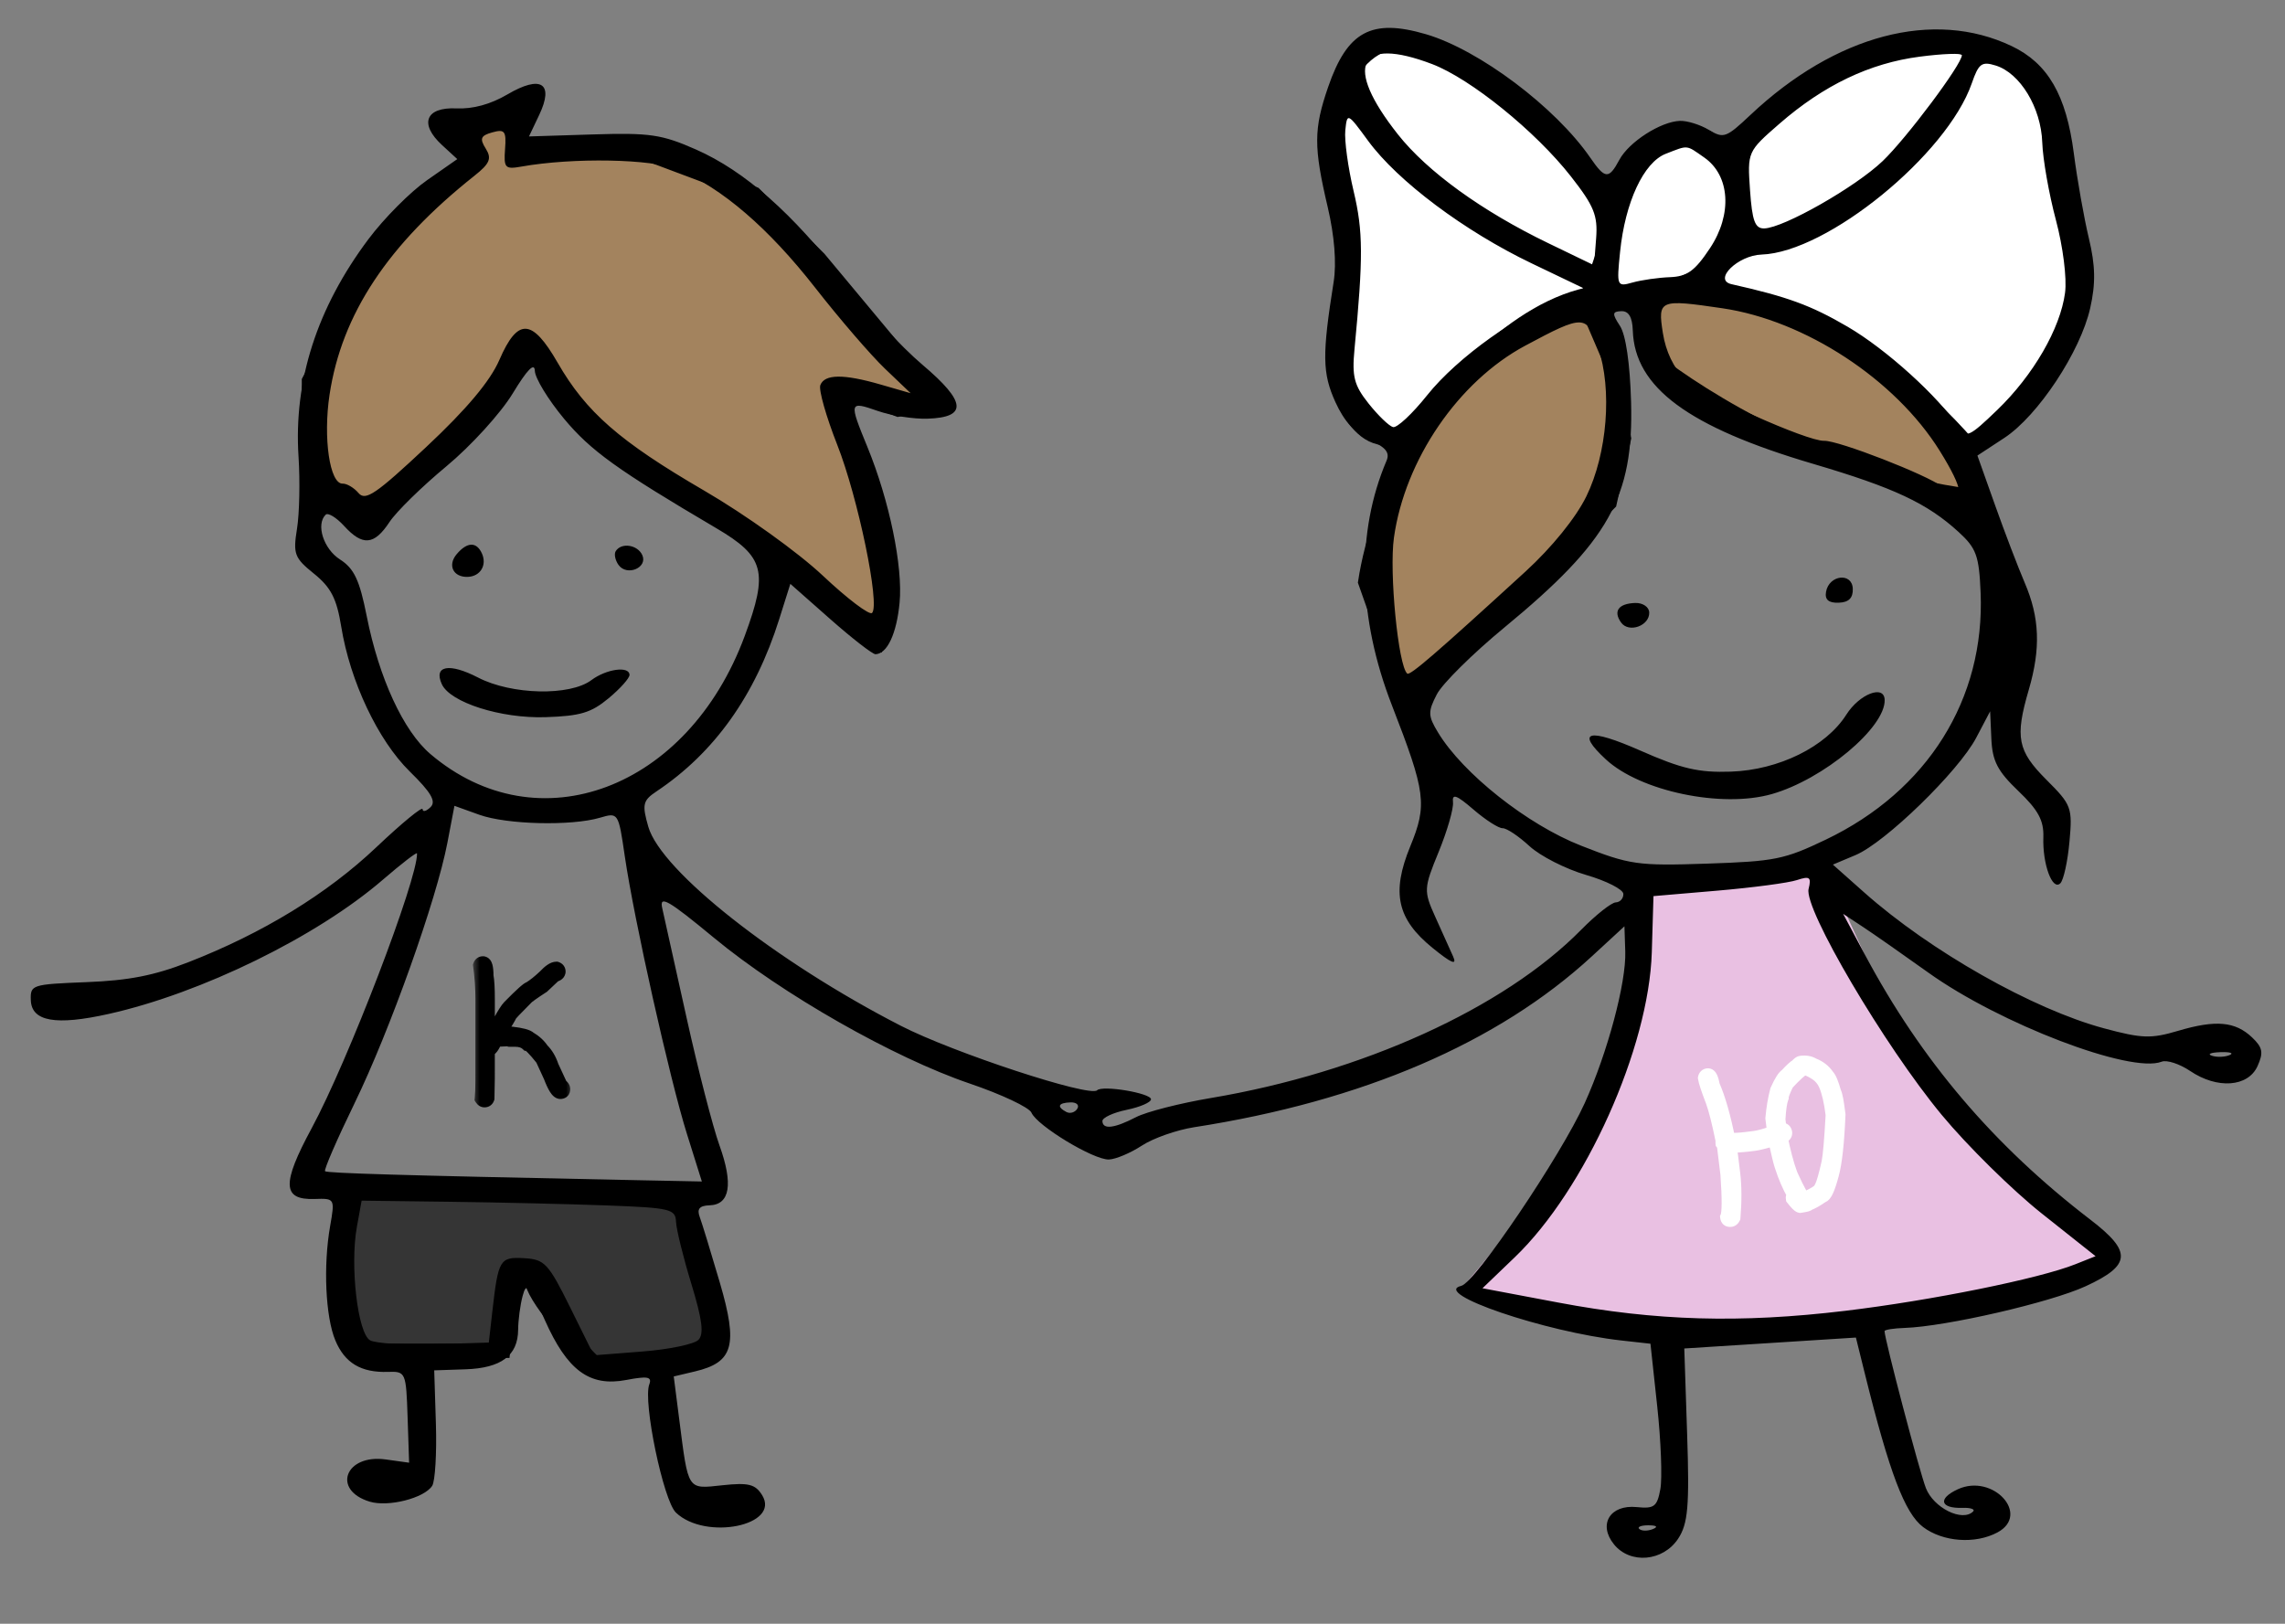
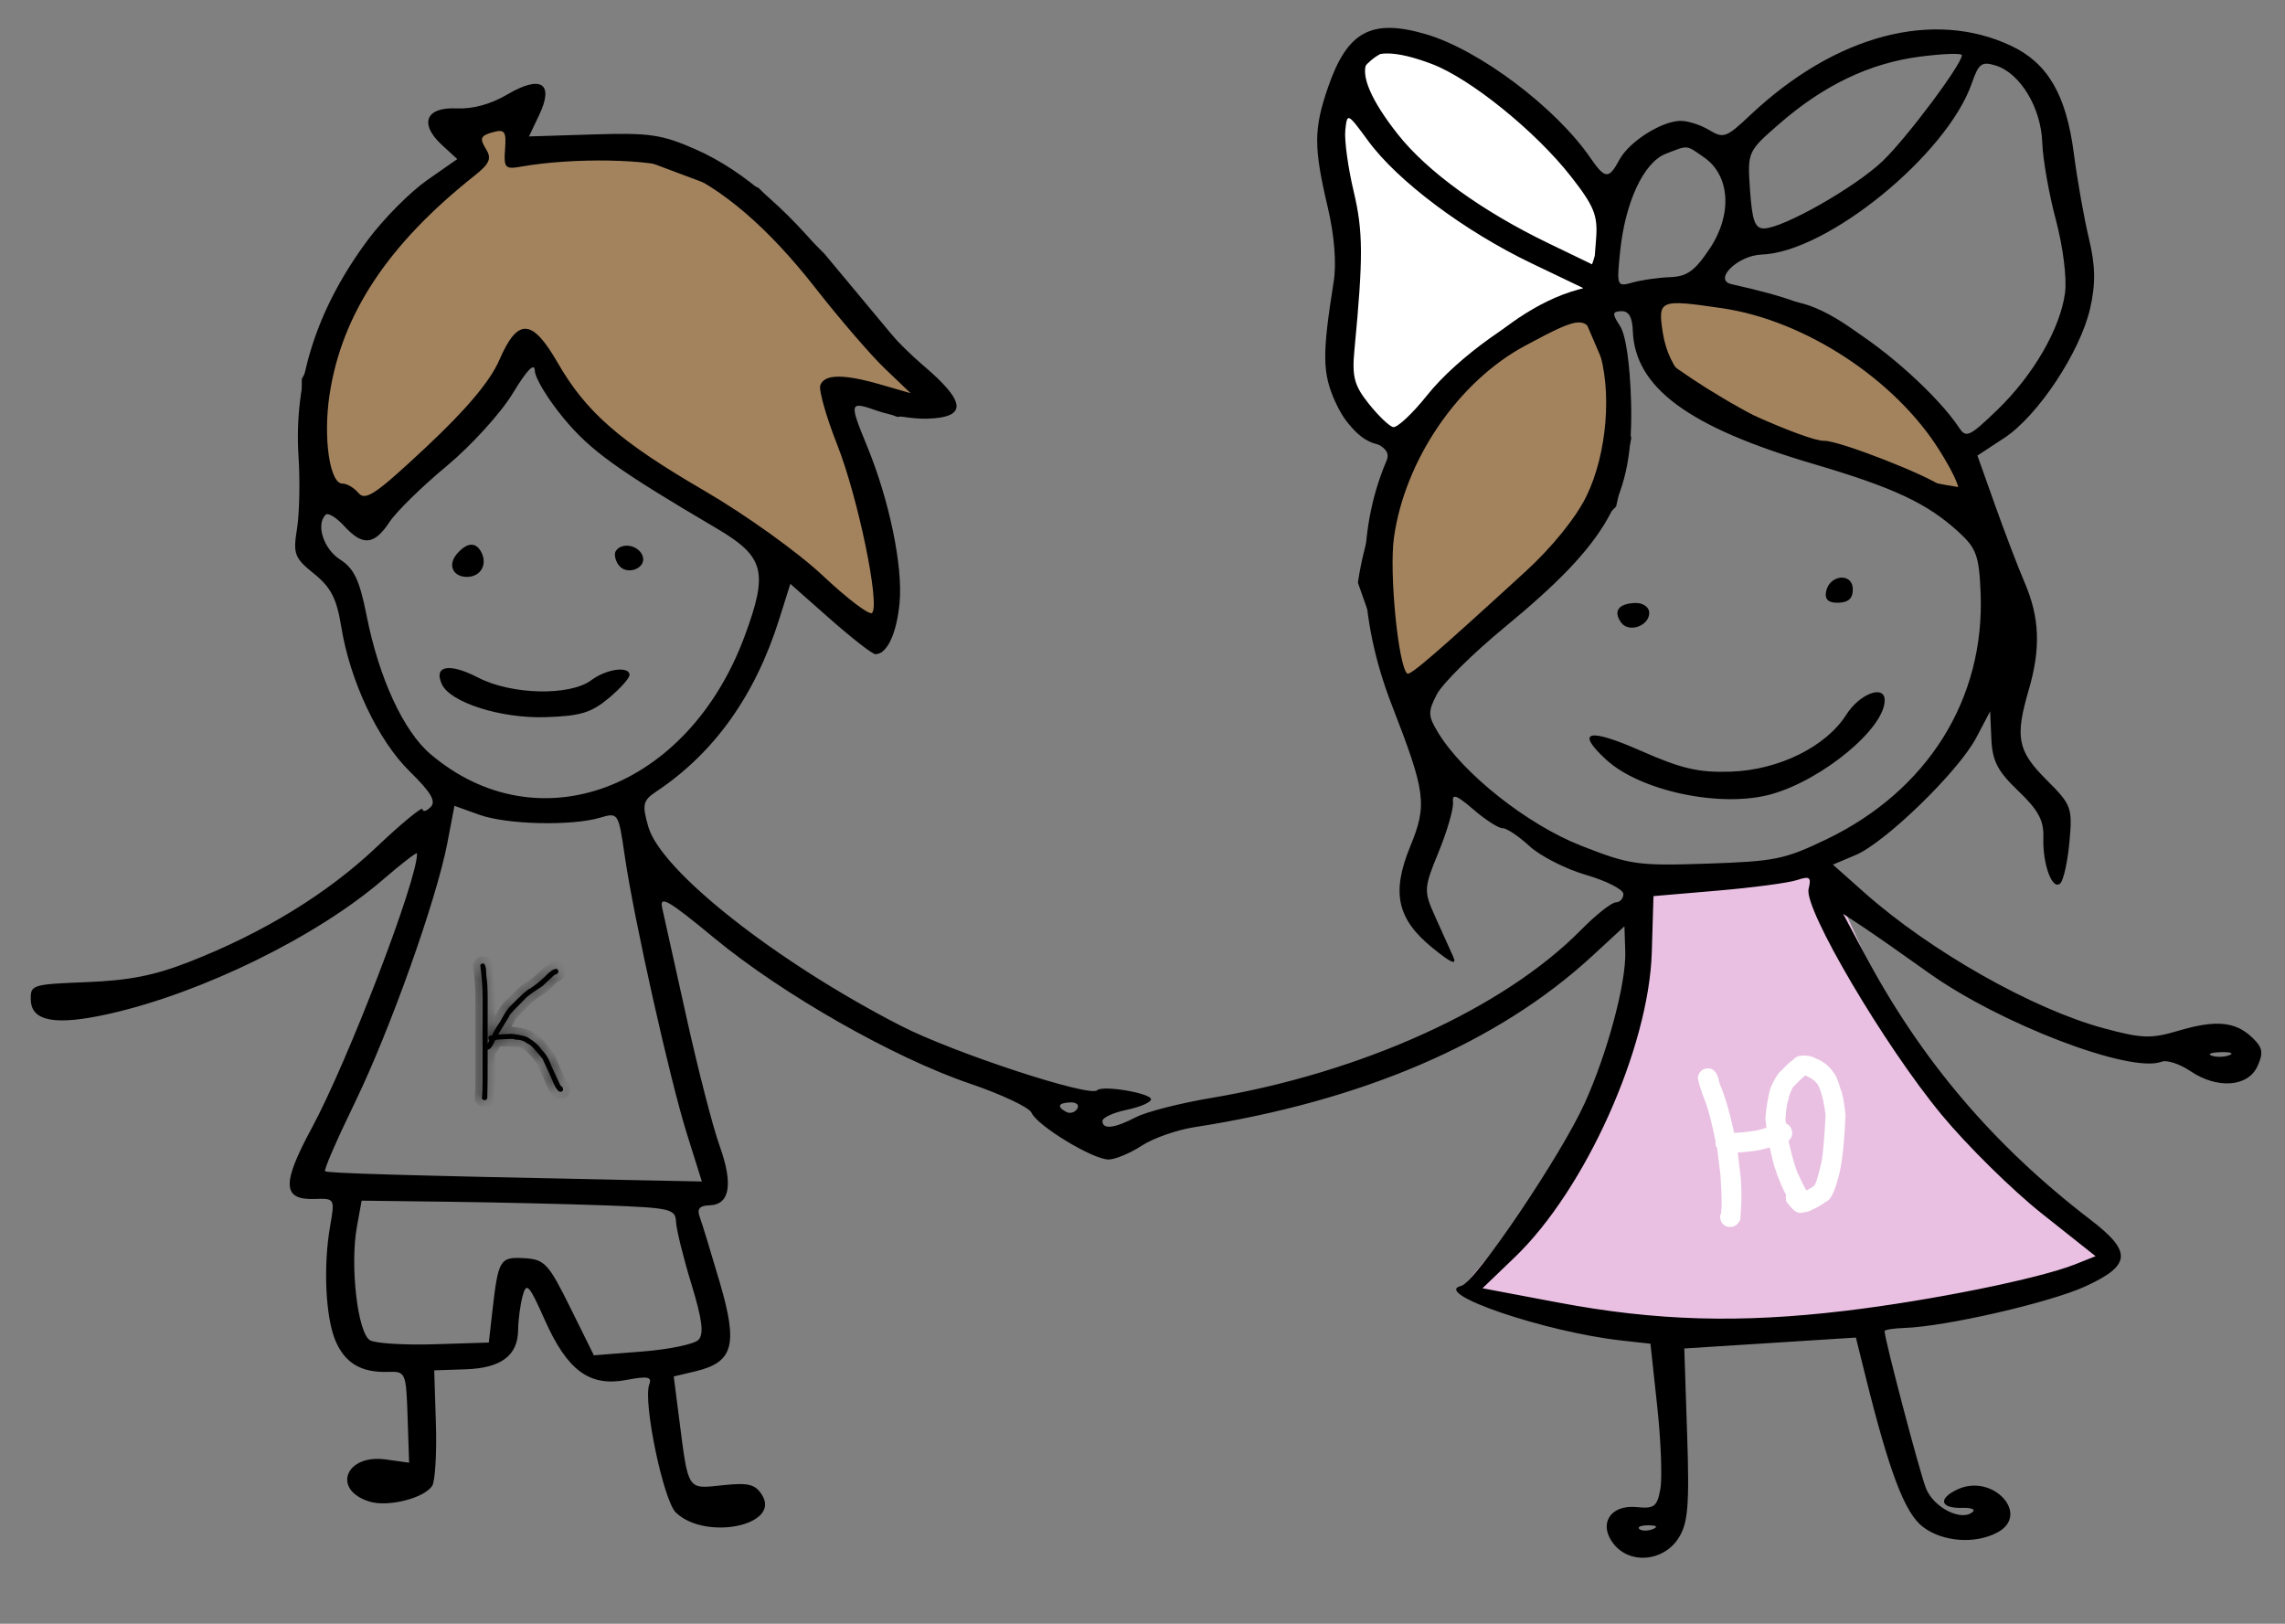
<svg xmlns="http://www.w3.org/2000/svg" width="159" height="113" viewBox="0 0 159 113" fill="none">
  <rect x="0" y="0" width="159" height="113" fill="#808080" stroke="none" />
  <path d="M114 62L126.5 60.5L131.5 71.5L138.5 81C140.833 82.5 145.5 85.9 145.5 87.5C145.5 89.1 130.5 91.167 123 92C117 93.6 106.833 91 102.5 89.5C104.333 87.333 108.7 82 111.5 78C114.3 74 114.333 65.667 114 62Z" fill="#E9C0E2" stroke="#E9C0E2" />
  <path d="M112 25L110.5 21.5C100.1 23.5 95.833 35 95 40.5L98 49L103 43.5L108 39L112 35L113 30.5L112 25Z" fill="#A3835E" />
  <path d="M115 25V21.5V20H118.5L123.5 21.5C127.1 20.7 133.333 27.167 136 30.5L137 34.5C127.4 33.3 118.333 27.667 115 25Z" fill="#A3835E" />
  <path d="M112 21.5H110.5M110.5 21.5L112 25L113 30.5L112 35L108 39L103 43.5L98 49L95 40.5C95.833 35 100.1 23.5 110.5 21.5ZM115 21.5V25C118.333 27.667 127.4 33.3 137 34.5L136 30.5C133.333 27.167 127.1 20.7 123.5 21.5L118.5 20H115V21.5Z" stroke="black" />
  <path d="M28 34.5L36.5 24.5H37.5L40.5 29L44.5 32.5L51 36.5L61 44.5L61.5 41.5V38L58.5 29V27L62.5 28.5L65 28L62 24L57 18L52.5 13.5L44.5 10.5H36V8L31.5 9L33 11L27 16L21.5 26.5V33L24.5 36L28 34.5Z" fill="#A3835E" stroke="black" />
-   <path d="M137 3.5C132.2 0.7 124.333 6.666 121 10V16L118.5 19.5L120 20.5C126.4 20.5 134 27.5 137 31C138.333 30 141.4 27.5 143 25.5C144.6 23.5 144.667 19.333 144.5 17.5C144.167 15.666 143.3 11.1 142.5 7.5C141.7 3.9 138.5 3.333 137 3.5Z" fill="white" stroke="black" />
-   <path d="M47.5 83.5L24 82.5C24 83.833 23.9 86.8 23.5 88C23.1 89.2 24.333 92.5 25 94H35L35.5 89H37C37 90.2 40 93.5 41.5 95C45.5 96.2 48.833 94.167 50 93L47.5 83.5Z" fill="#353535" stroke="black" />
-   <path d="M113.701 11.127C113.52 11.269 113.064 11.715 113.064 11.964C113.064 11.926 113.212 12.131 113.193 12.154C113.121 12.246 113.047 12.33 112.999 12.438C112.983 12.475 113.01 12.545 112.983 12.575C112.922 12.643 112.877 12.685 112.846 12.781C112.741 13.107 112.777 13.439 112.7 13.764C112.555 14.38 112.465 15.036 112.38 15.665L112.375 15.701C112.347 15.903 112.226 16.041 112.148 16.225C111.975 16.637 111.826 17.064 111.685 17.489C111.513 18.005 111.26 18.415 111.283 18.991C111.301 19.477 111.511 19.891 111.81 20.263C112.027 20.532 112.33 20.952 112.7 21.019C113.082 21.088 113.589 21.062 113.974 21.019C114.51 20.96 115.006 20.83 115.503 20.619C116.095 20.366 116.564 19.91 117.169 19.68C117.598 19.518 118.022 19.327 118.447 19.153C118.776 19.018 119.003 18.646 119.341 18.55C119.482 18.51 119.667 18.193 119.753 18.079C120.156 17.547 120.368 16.811 120.548 16.176C120.788 15.325 120.962 14.511 120.962 13.622C120.962 13.246 120.862 12.878 120.798 12.508C120.715 12.024 120.629 11.473 120.335 11.062C120.176 10.839 119.956 10.656 119.789 10.436C119.637 10.234 119.417 10.014 119.215 9.861C118.824 9.565 118.438 9.344 117.941 9.344C117.365 9.344 116.796 9.396 116.231 9.506C115.988 9.553 115.772 9.596 115.539 9.673C115.246 9.771 114.972 10.046 114.71 10.209C114.317 10.454 114.06 10.846 113.701 11.127Z" fill="white" stroke="black" stroke-linecap="round" />
  <path d="M96.499 2.999C100.899 1.399 108.333 9.332 111.499 13.499C113.099 13.499 111.499 18.166 110.499 20.499C104.899 21.699 99.833 27.999 97.999 30.999L96.499 30.499C93.499 30.499 92.499 24.999 93.499 23.499C94.299 22.299 93.833 16.999 93.499 14.499C92.666 11.332 92.099 4.599 96.499 2.999Z" fill="white" stroke="black" />
  <path fill-rule="evenodd" clip-rule="evenodd" d="M99.224 2.381C102.924 3.466 108.24 7.463 110.666 10.985C111.691 12.473 111.948 12.49 112.686 11.115C113.352 9.875 115.563 8.457 116.898 8.412C117.403 8.395 118.308 8.677 118.91 9.038C119.939 9.655 120.109 9.594 121.803 7.998C127.725 2.42 134.554 0.62 139.981 3.207C142.5 4.407 143.78 6.615 144.304 10.664C144.545 12.521 145.017 15.186 145.353 16.587C145.809 18.485 145.832 19.721 145.445 21.442C144.763 24.476 141.81 28.939 139.467 30.477L137.597 31.704L138.824 35.153C139.498 37.05 140.427 39.48 140.887 40.553C141.931 42.983 142.011 45.132 141.167 48.016C140.201 51.318 140.387 52.255 142.405 54.272C144.148 56.012 144.217 56.2 144.002 58.579C143.878 59.946 143.593 61.248 143.367 61.47C142.814 62.015 142.122 60.141 142.185 58.266C142.224 57.098 141.83 56.369 140.444 55.046C139 53.667 138.636 52.965 138.567 51.419L138.482 49.502L137.513 51.343C136.282 53.681 131.185 58.637 129.118 59.506L127.54 60.17L129.72 62.107C134.311 66.188 141.442 70.229 146.408 71.564C149.051 72.275 149.677 72.296 151.563 71.737C154.179 70.96 155.541 71.082 156.714 72.2C157.448 72.9 157.514 73.254 157.087 74.196C156.427 75.652 154.287 75.805 152.403 74.533C151.668 74.037 150.774 73.745 150.415 73.886C148.263 74.728 139.169 71.255 134.185 67.688C132.413 66.42 130.353 64.98 129.608 64.49L128.253 63.597L129.774 66.447C133.712 73.823 138.733 79.723 145.464 84.884C148.37 87.113 148.302 88.049 145.127 89.513C142.675 90.643 135.406 92.317 132.533 92.413C131.761 92.439 131.131 92.539 131.134 92.637C131.155 93.257 133.552 102.364 134.008 103.55C134.537 104.932 136.542 105.932 137.295 105.19C137.457 105.031 137.125 104.916 136.557 104.935C134.998 104.986 134.824 104.288 136.234 103.64C138.675 102.518 141.315 105.4 138.988 106.646C137.444 107.472 135.194 107.308 133.817 106.269C132.543 105.306 131.472 102.486 129.767 95.608L129.142 93.083L123.171 93.463L117.2 93.843L117.399 99.837C117.565 104.815 117.458 106.043 116.771 107.082C115.721 108.668 113.443 108.871 112.311 107.479C111.182 106.092 112.033 104.693 113.89 104.881C115.109 105.005 115.31 104.852 115.534 103.629C115.674 102.863 115.577 100.273 115.317 97.874L114.846 93.512L112.822 93.287C107.493 92.694 99.56 89.987 101.682 89.485C102.652 89.257 108.604 80.445 110.268 76.776C111.858 73.267 113.165 68.384 113.093 66.219L113.035 64.463L110.77 66.551C104.238 72.573 94.79 76.633 83.092 78.446C81.88 78.634 80.244 79.209 79.457 79.724C78.669 80.24 77.637 80.675 77.163 80.692C76.108 80.731 72.162 78.344 71.772 77.431C71.617 77.067 69.688 76.157 67.486 75.409C62.178 73.605 54.428 69.189 49.674 65.258C46.49 62.626 45.87 62.27 46.081 63.199C46.221 63.815 46.986 67.256 47.779 70.845C48.573 74.434 49.602 78.426 50.066 79.717C51.031 82.403 50.795 83.833 49.38 83.88C48.673 83.903 48.481 84.13 48.691 84.694C48.85 85.123 49.48 87.18 50.09 89.263C51.366 93.62 51.036 94.804 48.367 95.438L46.882 95.79L47.266 98.791C47.907 103.786 47.801 103.625 50.278 103.361C52.078 103.168 52.554 103.286 53.026 104.04C54.352 106.159 49.099 107.234 47.035 105.266C46.16 104.433 44.727 97.54 45.18 96.342C45.38 95.811 45.069 95.751 43.578 96.035C41.022 96.52 39.476 95.381 37.907 91.855C36.807 89.384 36.631 89.194 36.364 90.197C36.198 90.819 36.059 91.874 36.054 92.54C36.041 94.337 34.877 95.21 32.384 95.293L30.215 95.365L30.332 99.09C30.395 101.139 30.279 103.079 30.073 103.401C29.522 104.261 27.015 104.896 25.723 104.502C23.073 103.696 24.028 101.176 26.835 101.565L28.468 101.792L28.362 98.611C28.258 95.498 28.229 95.431 26.999 95.472C25.126 95.534 23.99 94.855 23.332 93.276C22.648 91.634 22.487 88.088 22.972 85.324C23.308 83.409 23.298 83.392 21.891 83.439C19.641 83.513 19.595 82.389 21.687 78.515C24.215 73.837 29.077 61.154 29.018 59.39C29.014 59.272 27.945 60.097 26.641 61.221C22.043 65.188 14.025 69.115 7.57 70.56C3.879 71.386 2.194 71.088 2.144 69.6C2.108 68.532 2.211 68.499 6.025 68.349C8.976 68.232 10.726 67.889 13.116 66.958C18.284 64.945 22.767 62.202 26.184 58.963C27.949 57.29 29.399 56.097 29.406 56.312C29.413 56.526 29.662 56.462 29.96 56.169C30.364 55.771 30 55.147 28.517 53.693C26.304 51.525 24.36 47.414 23.743 43.602C23.429 41.656 23.026 40.874 21.852 39.927C20.488 38.828 20.385 38.558 20.666 36.802C20.836 35.746 20.884 33.486 20.773 31.781C20.43 26.481 22.052 21.435 25.638 16.642C26.72 15.197 28.552 13.352 29.712 12.543L31.82 11.072L30.765 10.102C29.151 8.622 29.61 7.442 31.763 7.543C32.906 7.596 34.136 7.259 35.305 6.573C37.647 5.196 38.57 5.79 37.52 7.998L36.809 9.495L41.273 9.355C45.211 9.232 46.053 9.355 48.429 10.404C51.828 11.906 55.178 14.861 58.74 19.503C60.274 21.501 62.723 24.146 64.183 25.38C67.238 27.964 67.341 29.044 64.541 29.137C63.581 29.169 62.022 28.927 61.076 28.598C59.077 27.903 59.064 27.948 60.366 31.126C61.889 34.846 62.835 39.433 62.597 41.944C62.392 44.099 61.737 45.502 60.922 45.529C60.721 45.536 59.305 44.437 57.775 43.087L54.995 40.632L54.22 43.092C52.547 48.404 49.706 52.389 45.679 55.076C44.73 55.71 44.666 55.986 45.113 57.538C46.001 60.618 54.011 66.931 62.681 71.385C66.326 73.257 75.829 76.38 76.342 75.874C76.715 75.507 80.078 76.069 80.092 76.501C80.099 76.71 79.338 77.04 78.401 77.235C77.463 77.429 76.703 77.782 76.71 78.019C76.731 78.624 77.535 78.529 79.055 77.742C79.771 77.372 82.112 76.774 84.257 76.413C94.785 74.644 104.648 70.163 110.019 64.71C111.045 63.669 112.131 62.809 112.432 62.799C112.732 62.789 112.97 62.524 112.96 62.209C112.949 61.895 111.781 61.3 110.364 60.888C108.946 60.476 107.172 59.572 106.422 58.879C105.672 58.187 104.834 57.628 104.558 57.637C104.283 57.646 103.373 57.063 102.535 56.341C101.349 55.319 101.033 55.206 101.105 55.829C101.155 56.269 100.708 57.82 100.111 59.277C99.067 61.822 99.057 61.998 99.87 63.8C100.335 64.831 100.895 66.075 101.115 66.565C101.402 67.206 100.998 67.037 99.679 65.964C97.212 63.957 96.809 62.127 98.126 58.914C99.325 55.995 99.217 55.163 96.854 49.08C94.482 42.974 94.353 37.063 96.482 32.06C96.724 31.491 96.419 31.118 95.322 30.64C94.326 30.205 93.534 29.327 92.924 27.985C92.011 25.973 91.993 24.692 92.802 19.61C93.008 18.314 92.857 16.415 92.391 14.425C91.404 10.224 91.408 8.987 92.416 6.059C93.753 2.177 95.433 1.27 99.224 2.381ZM99.646 4.457C102.327 5.476 106.854 9.139 109.313 12.28C110.918 14.33 111.188 14.993 111.066 16.582L110.921 18.462L107.728 16.919C103.12 14.693 99.32 11.943 97.272 9.352C93.484 4.56 94.484 2.497 99.646 4.457ZM136.515 3.839C136.536 4.448 132.671 9.614 131 11.212C129.109 13.02 124.122 15.858 122.769 15.896C122.122 15.915 121.925 15.389 121.774 13.236C121.588 10.566 121.597 10.545 123.827 8.605C126.909 5.924 130.107 4.395 133.575 3.945C135.187 3.734 136.51 3.687 136.515 3.839ZM138.866 4.559C140.57 5.084 142.027 7.49 142.109 9.917C142.149 11.08 142.576 13.506 143.058 15.309C143.552 17.161 143.83 19.365 143.695 20.376C143.365 22.864 141.484 26.115 138.976 28.531C137.047 30.389 136.808 30.501 136.323 29.766C134.895 27.604 131.253 24.305 128.561 22.735C126.003 21.244 124.398 20.656 120.485 19.776C119.183 19.482 120.924 17.77 122.58 17.715C127.14 17.563 135.48 10.767 137.205 5.798C137.683 4.418 137.896 4.26 138.866 4.559ZM35.144 10.376C35.047 11.683 35.148 11.794 36.255 11.597C39.877 10.951 45.382 11.052 47.158 11.796C50.242 13.086 53.476 15.868 56.722 20.02C58.416 22.188 60.605 24.727 61.585 25.663L63.367 27.364L61.269 26.758C58.693 26.014 57.374 26.029 57.081 26.805C56.958 27.13 57.487 28.994 58.256 30.947C59.707 34.629 61.252 42.093 60.681 42.656C60.501 42.833 58.959 41.665 57.255 40.06C55.524 38.431 51.879 35.818 48.999 34.142C43.113 30.716 40.783 28.681 38.799 25.233C37.024 22.151 36.024 22.104 34.75 25.044C34.111 26.52 32.471 28.474 29.664 31.104C26.161 34.387 25.432 34.883 24.948 34.312C24.633 33.941 24.134 33.646 23.84 33.656C22.945 33.685 22.475 30.48 22.932 27.464C23.78 21.863 26.992 17.009 33.01 12.234C34.088 11.379 34.232 11.031 33.797 10.336C33.363 9.643 33.448 9.436 34.258 9.212C35.124 8.972 35.238 9.121 35.144 10.376ZM95.202 9.804C97.254 12.604 101.903 16.088 106.579 18.328L110.564 20.237L108.679 20.825C105.831 21.714 101.412 24.864 99.309 27.503C98.278 28.797 97.207 29.796 96.931 29.722C96.655 29.649 95.89 28.911 95.232 28.082C94.226 26.816 94.069 26.211 94.251 24.307C94.865 17.887 94.855 16.099 94.192 13.309C93.801 11.666 93.54 9.757 93.612 9.066C93.741 7.831 93.766 7.842 95.202 9.804ZM118.586 10.96C120.384 12.21 120.557 14.91 118.99 17.269C117.934 18.859 117.402 19.244 116.203 19.289C115.388 19.32 114.218 19.487 113.603 19.66C112.51 19.969 112.49 19.92 112.731 17.536C113.081 14.076 114.372 11.3 115.91 10.703C117.502 10.085 117.302 10.066 118.586 10.96ZM119.853 21.453C125.613 22.301 131.88 26.41 134.969 31.364C136.682 34.112 136.761 35.123 135.166 33.879C134.094 33.044 127.925 30.645 126.934 30.677C125.738 30.717 118.443 27.437 117.209 26.305C116.466 25.622 115.91 24.461 115.708 23.169C115.347 20.859 115.47 20.808 119.853 21.453ZM113.617 23.003C113.749 26.965 117.476 29.72 126.171 32.282C131.787 33.937 134.099 35.021 136.289 37.023C137.524 38.153 137.713 38.674 137.819 41.238C138.128 48.65 134.124 55.042 127.054 58.428C124.165 59.812 123.51 59.944 118.774 60.102C113.942 60.263 113.411 60.187 110.004 58.847C106.275 57.381 101.797 53.835 100.066 50.977C99.362 49.814 99.353 49.534 99.981 48.32C100.368 47.574 102.482 45.482 104.678 43.671C111.959 37.67 113.682 34.6 113.497 27.961C113.422 25.293 113.129 23.294 112.722 22.676C112.167 21.832 112.182 21.677 112.819 21.655C113.33 21.638 113.586 22.07 113.617 23.003ZM111.204 24.193C112.195 27.104 111.842 31.562 110.383 34.546C109.659 36.028 107.99 38.089 106.156 39.769C99.919 45.478 98.11 47.04 97.921 46.876C97.294 46.336 96.657 39.822 96.996 37.415C97.759 31.991 101.476 26.553 106.126 24.059C110.201 21.874 110.416 21.88 111.204 24.193ZM37.217 25.812C37.234 26.32 38.145 27.812 39.24 29.13C41.101 31.368 42.959 32.705 49.84 36.756C53.204 38.736 53.478 39.778 51.818 44.265C47.873 54.925 37.436 58.844 29.951 52.476C28.073 50.878 26.373 47.194 25.515 42.865C25.021 40.368 24.64 39.561 23.66 38.935C22.514 38.202 21.968 36.502 22.66 35.82C22.825 35.657 23.404 36.011 23.948 36.605C25.232 38.013 26.04 37.943 27.1 36.333C27.574 35.611 29.358 33.863 31.064 32.449C32.77 31.033 34.845 28.753 35.676 27.382C36.688 25.713 37.197 25.195 37.217 25.812ZM33.531 38.509C33.903 39.326 33.427 40.116 32.546 40.146C31.538 40.179 31.127 39.34 31.775 38.569C32.501 37.708 33.155 37.685 33.531 38.509ZM44.693 38.629C45.093 39.507 43.622 40.123 43.043 39.319C42.808 38.992 42.718 38.558 42.845 38.356C43.23 37.736 44.362 37.904 44.693 38.629ZM128.925 40.974C128.946 41.62 128.642 41.92 127.941 41.944C127.24 41.967 126.968 41.732 127.063 41.187C127.269 40.002 128.886 39.817 128.925 40.974ZM114.76 42.622C114.791 43.551 113.342 44.072 112.805 43.325C112.236 42.535 112.619 42.001 113.786 41.962C114.313 41.945 114.747 42.239 114.76 42.622ZM33.269 47.154C35.601 48.36 39.652 48.451 41.15 47.332C42.19 46.554 43.784 46.332 43.805 46.963C43.813 47.189 43.158 47.922 42.351 48.593C41.13 49.606 40.39 49.828 37.962 49.909C34.861 50.012 31.325 48.887 30.744 47.613C30.154 46.319 31.265 46.117 33.269 47.154ZM131.143 48.702C131.207 50.626 126.872 54.245 123.281 55.264C119.8 56.253 114.141 55.068 111.744 52.849C109.606 50.87 110.521 50.638 114.147 52.237C117.014 53.502 118.201 53.777 120.448 53.7C123.785 53.583 127.057 51.967 128.475 49.734C129.389 48.294 131.108 47.629 131.143 48.702ZM33.35 56.7C35.256 57.385 39.754 57.495 41.751 56.906C43.02 56.532 43.033 56.551 43.472 59.561C44.115 63.977 46.599 75.081 47.8 78.914L48.838 82.222L43.104 82.106C27.955 81.797 22.779 81.645 22.619 81.507C22.523 81.425 23.446 79.297 24.671 76.778C27.135 71.708 30.37 62.631 31.131 58.653L31.622 56.079L33.35 56.7ZM125.85 61.863C125.509 63.236 131.127 72.773 135.108 77.581C136.885 79.728 140.022 82.82 142.079 84.453L145.819 87.421L144.415 87.98C141.889 88.987 134.386 90.505 128.399 91.222C121.087 92.098 115.218 91.929 108.425 90.646L103.157 89.652L105.407 87.492C110.314 82.783 114.738 72.931 114.939 66.269L115.056 62.362L119.514 61.981C121.966 61.771 124.448 61.441 125.03 61.249C125.934 60.95 126.054 61.041 125.85 61.863ZM155.135 73.429C154.802 73.566 154.251 73.584 153.91 73.469C153.569 73.356 153.841 73.244 154.515 73.222C155.188 73.199 155.467 73.293 155.135 73.429ZM74.961 77.16C74.8 77.418 74.459 77.52 74.204 77.385C73.512 77.02 73.629 76.745 74.49 76.717C74.909 76.703 75.121 76.902 74.961 77.16ZM31.296 83.633C34.668 83.676 39.581 83.791 42.214 83.888C46.653 84.054 47.004 84.137 47.041 85.028C47.063 85.558 47.543 87.5 48.107 89.346C48.871 91.846 48.995 92.841 48.596 93.247C48.301 93.546 46.544 93.91 44.692 94.055L41.324 94.318L39.674 90.983C38.16 87.923 37.897 87.641 36.482 87.56C34.774 87.463 34.672 87.635 34.258 91.276L34.013 93.431L30.247 93.549C28.176 93.614 26.155 93.492 25.758 93.278C24.893 92.811 24.341 88.091 24.834 85.375L25.164 83.556L31.296 83.633ZM115.013 106.412C114.664 106.554 114.241 106.552 114.073 106.408C113.905 106.263 114.191 106.147 114.708 106.149C115.279 106.152 115.399 106.255 115.013 106.412Z" fill="black" />
  <mask id="path-10-outside-1_4821_353" maskUnits="userSpaceOnUse" x="32.885" y="65.626" width="7.006" height="12.003" fill="black">
-     <rect fill="white" x="32.885" y="65.626" width="7.006" height="12.003" />
    <path d="M33.606 67.048C33.763 67.048 33.84 67.337 33.84 67.915C33.903 68.235 33.934 68.782 33.933 69.556L33.932 72.603L33.955 72.603C34.018 72.481 34.049 72.403 34.049 72.368C34.002 72.353 33.979 72.306 33.979 72.228C33.979 72.13 34.041 72.075 34.166 72.064L34.237 72.064C34.327 71.841 34.514 71.521 34.8 71.103C35.077 70.584 35.296 70.24 35.456 70.072C36.289 69.229 36.758 68.807 36.863 68.807C37.188 68.604 37.539 68.323 37.918 67.964C38.255 67.605 38.52 67.425 38.715 67.425C38.809 67.456 38.856 67.519 38.856 67.613C38.856 67.722 38.762 67.8 38.575 67.847C38.078 68.311 37.805 68.569 37.754 68.62C37.082 69.057 36.699 69.33 36.605 69.44C35.847 70.197 35.464 70.603 35.456 70.658C35.456 70.701 35.19 71.146 34.659 71.993L35.62 71.947C36.288 72.025 36.694 72.135 36.838 72.276C37.209 72.495 37.498 72.76 37.705 73.073C38.002 73.362 38.228 73.745 38.384 74.222L38.993 75.535C39.118 75.624 39.18 75.71 39.18 75.793C39.18 75.918 39.118 75.98 38.993 75.98C38.813 75.98 38.587 75.62 38.314 74.901L37.752 73.682C37.19 72.979 36.838 72.627 36.697 72.627C36.494 72.44 36.205 72.346 35.83 72.346C35.83 72.322 35.76 72.306 35.62 72.299C34.838 72.322 34.448 72.353 34.448 72.392C34.272 72.829 34.1 73.048 33.932 73.048L33.931 75.04C33.931 75.349 33.922 75.809 33.907 76.423C33.875 76.517 33.813 76.563 33.719 76.563C33.645 76.563 33.582 76.524 33.532 76.446C33.563 76.145 33.579 75.739 33.579 75.227L33.582 69.555C33.582 68.766 33.528 67.977 33.419 67.188C33.45 67.094 33.513 67.048 33.606 67.048Z" />
  </mask>
  <path d="M33.606 67.048C33.763 67.048 33.84 67.337 33.84 67.915C33.903 68.235 33.934 68.782 33.933 69.556L33.932 72.603L33.955 72.603C34.018 72.481 34.049 72.403 34.049 72.368C34.002 72.353 33.979 72.306 33.979 72.228C33.979 72.13 34.041 72.075 34.166 72.064L34.237 72.064C34.327 71.841 34.514 71.521 34.8 71.103C35.077 70.584 35.296 70.24 35.456 70.072C36.289 69.229 36.758 68.807 36.863 68.807C37.188 68.604 37.539 68.323 37.918 67.964C38.255 67.605 38.52 67.425 38.715 67.425C38.809 67.456 38.856 67.519 38.856 67.613C38.856 67.722 38.762 67.8 38.575 67.847C38.078 68.311 37.805 68.569 37.754 68.62C37.082 69.057 36.699 69.33 36.605 69.44C35.847 70.197 35.464 70.603 35.456 70.658C35.456 70.701 35.19 71.146 34.659 71.993L35.62 71.947C36.288 72.025 36.694 72.135 36.838 72.276C37.209 72.495 37.498 72.76 37.705 73.073C38.002 73.362 38.228 73.745 38.384 74.222L38.993 75.535C39.118 75.624 39.18 75.71 39.18 75.793C39.18 75.918 39.118 75.98 38.993 75.98C38.813 75.98 38.587 75.62 38.314 74.901L37.752 73.682C37.19 72.979 36.838 72.627 36.697 72.627C36.494 72.44 36.205 72.346 35.83 72.346C35.83 72.322 35.76 72.306 35.62 72.299C34.838 72.322 34.448 72.353 34.448 72.392C34.272 72.829 34.1 73.048 33.932 73.048L33.931 75.04C33.931 75.349 33.922 75.809 33.907 76.423C33.875 76.517 33.813 76.563 33.719 76.563C33.645 76.563 33.582 76.524 33.532 76.446C33.563 76.145 33.579 75.739 33.579 75.227L33.582 69.555C33.582 68.766 33.528 67.977 33.419 67.188C33.45 67.094 33.513 67.048 33.606 67.048Z" fill="black" />
  <path d="M33.84 67.915L33.34 67.915L33.34 67.963L33.349 68.01L33.84 67.915ZM33.932 72.603L33.432 72.602L33.432 73.102L33.932 73.103L33.932 72.603ZM33.955 72.603L33.955 73.103L34.26 73.103L34.4 72.832L33.955 72.603ZM34.049 72.368L34.549 72.368L34.549 72.008L34.208 71.894L34.049 72.368ZM34.166 72.064L34.167 71.564L34.143 71.564L34.12 71.566L34.166 72.064ZM34.237 72.064L34.236 72.564L34.574 72.564L34.7 72.251L34.237 72.064ZM34.8 71.103L35.213 71.385L35.228 71.362L35.241 71.339L34.8 71.103ZM35.456 70.072L35.1 69.721L35.095 69.727L35.456 70.072ZM36.863 68.807L36.863 69.307L37.007 69.307L37.129 69.231L36.863 68.807ZM37.918 67.964L38.262 68.327L38.273 68.316L38.283 68.305L37.918 67.964ZM38.715 67.425L38.874 66.951L38.797 66.925L38.716 66.925L38.715 67.425ZM38.575 67.847L38.454 67.362L38.328 67.393L38.233 67.482L38.575 67.847ZM37.754 68.62L38.027 69.039L38.07 69.011L38.107 68.974L37.754 68.62ZM36.605 69.44L36.959 69.793L36.972 69.78L36.985 69.765L36.605 69.44ZM35.456 70.658L34.961 70.587L34.956 70.622L34.956 70.658L35.456 70.658ZM34.659 71.993L34.235 71.728L33.726 72.539L34.683 72.493L34.659 71.993ZM35.62 71.947L35.678 71.451L35.637 71.446L35.596 71.448L35.62 71.947ZM36.838 72.276L36.489 72.634L36.532 72.676L36.584 72.706L36.838 72.276ZM37.705 73.073L37.288 73.349L37.318 73.394L37.356 73.431L37.705 73.073ZM38.384 74.222L37.909 74.377L37.918 74.405L37.931 74.432L38.384 74.222ZM38.993 75.535L38.539 75.745L38.594 75.864L38.701 75.94L38.993 75.535ZM38.314 74.901L38.781 74.724L38.775 74.708L38.768 74.692L38.314 74.901ZM37.752 73.682L38.206 73.473L38.18 73.418L38.142 73.37L37.752 73.682ZM36.697 72.627L36.358 72.995L36.502 73.127L36.697 73.127L36.697 72.627ZM35.83 72.346L35.33 72.345L35.33 72.845L35.83 72.846L35.83 72.346ZM35.62 72.299L35.647 71.799L35.626 71.798L35.605 71.799L35.62 72.299ZM34.448 72.392L34.911 72.578L34.947 72.489L34.948 72.392L34.448 72.392ZM33.932 73.048L33.932 72.548L33.432 72.548L33.432 73.048L33.932 73.048ZM33.907 76.423L34.381 76.581L34.404 76.51L34.406 76.436L33.907 76.423ZM33.532 76.446L33.034 76.394L33.016 76.57L33.112 76.718L33.532 76.446ZM33.419 67.188L32.944 67.03L32.907 67.141L32.923 67.257L33.419 67.188ZM33.606 67.548C33.545 67.548 33.483 67.533 33.427 67.503C33.374 67.475 33.34 67.441 33.32 67.417C33.287 67.375 33.288 67.354 33.299 67.395C33.321 67.474 33.34 67.637 33.34 67.915L34.34 67.915C34.34 67.615 34.321 67.344 34.265 67.134C34.237 67.031 34.189 66.901 34.097 66.787C33.993 66.659 33.826 66.548 33.606 66.548L33.606 67.548ZM33.349 68.01C33.402 68.279 33.434 68.782 33.433 69.555L34.433 69.556C34.434 68.782 34.404 68.192 34.331 67.819L33.349 68.01ZM33.433 69.555L33.432 72.602L34.432 72.603L34.433 69.556L33.433 69.555ZM33.932 73.103L33.955 73.103L33.956 72.103L33.932 72.103L33.932 73.103ZM34.4 72.832C34.434 72.765 34.466 72.699 34.49 72.639C34.505 72.601 34.549 72.492 34.549 72.368L33.549 72.368C33.549 72.352 33.55 72.338 33.551 72.327C33.552 72.316 33.553 72.307 33.555 72.299C33.557 72.285 33.56 72.275 33.561 72.269C33.562 72.267 33.563 72.265 33.563 72.263C33.563 72.262 33.564 72.261 33.564 72.261C33.564 72.261 33.564 72.262 33.563 72.263C33.563 72.264 33.562 72.265 33.562 72.267C33.558 72.275 33.553 72.288 33.544 72.307C33.535 72.325 33.525 72.347 33.511 72.373L34.4 72.832ZM34.208 71.894C34.318 71.931 34.4 72.011 34.444 72.098C34.48 72.17 34.479 72.224 34.479 72.228L33.479 72.227C33.479 72.374 33.529 72.722 33.891 72.843L34.208 71.894ZM34.479 72.228C34.479 72.257 34.474 72.301 34.453 72.352C34.431 72.406 34.397 72.453 34.355 72.49C34.315 72.525 34.276 72.543 34.251 72.552C34.239 72.556 34.229 72.558 34.223 72.56C34.217 72.561 34.213 72.561 34.213 72.561L34.12 71.566C34.003 71.577 33.838 71.613 33.697 71.737C33.538 71.876 33.479 72.062 33.479 72.227L34.479 72.228ZM34.166 72.564L34.236 72.564L34.237 71.564L34.167 71.564L34.166 72.564ZM34.7 72.251C34.769 72.081 34.93 71.798 35.213 71.385L34.387 70.821C34.098 71.243 33.885 71.601 33.773 71.876L34.7 72.251ZM35.241 71.339C35.52 70.816 35.711 70.53 35.818 70.417L35.095 69.727C34.882 69.95 34.635 70.351 34.359 70.867L35.241 71.339ZM35.812 70.423C36.226 70.004 36.544 69.696 36.767 69.495C36.88 69.394 36.96 69.327 37.012 69.289C37.039 69.269 37.048 69.265 37.043 69.267C37.041 69.269 37.027 69.276 37.004 69.284C36.985 69.291 36.934 69.307 36.863 69.307L36.864 68.307C36.717 68.307 36.604 68.368 36.57 68.386C36.517 68.415 36.465 68.45 36.42 68.483C36.329 68.55 36.22 68.642 36.098 68.751C35.852 68.972 35.519 69.297 35.101 69.721L35.812 70.423ZM37.129 69.231C37.489 69.005 37.867 68.701 38.262 68.327L37.575 67.601C37.211 67.945 36.886 68.203 36.598 68.383L37.129 69.231ZM38.283 68.305C38.438 68.14 38.56 68.035 38.65 67.974C38.748 67.908 38.763 67.925 38.715 67.925L38.716 66.925C38.473 66.925 38.257 67.032 38.09 67.145C37.914 67.264 37.735 67.428 37.553 67.622L38.283 68.305ZM38.557 67.899C38.533 67.891 38.473 67.865 38.421 67.795C38.367 67.724 38.356 67.651 38.356 67.612L39.356 67.613C39.356 67.48 39.322 67.33 39.221 67.196C39.122 67.064 38.992 66.99 38.874 66.951L38.557 67.899ZM38.356 67.612C38.356 67.566 38.367 67.514 38.391 67.465C38.415 67.417 38.445 67.386 38.466 67.369C38.501 67.34 38.513 67.347 38.454 67.362L38.696 68.332C38.824 68.3 38.977 68.245 39.106 68.138C39.252 68.016 39.356 67.834 39.356 67.613L38.356 67.612ZM38.233 67.482C37.742 67.942 37.459 68.208 37.401 68.266L38.107 68.974C38.151 68.93 38.415 68.681 38.916 68.212L38.233 67.482ZM37.481 68.201C37.143 68.421 36.872 68.603 36.672 68.746C36.492 68.874 36.32 69.005 36.226 69.114L36.985 69.765C36.985 69.765 37.05 69.705 37.253 69.56C37.436 69.429 37.693 69.256 38.027 69.039L37.481 68.201ZM36.252 69.086C35.872 69.466 35.582 69.761 35.386 69.969C35.288 70.073 35.209 70.16 35.151 70.228C35.123 70.261 35.094 70.296 35.07 70.331C35.058 70.347 35.041 70.372 35.025 70.401C35.016 70.417 34.975 70.488 34.961 70.587L35.951 70.729C35.938 70.821 35.901 70.883 35.899 70.886C35.894 70.895 35.89 70.902 35.888 70.905C35.886 70.909 35.884 70.911 35.884 70.911C35.883 70.912 35.886 70.909 35.891 70.902C35.897 70.895 35.904 70.886 35.914 70.874C35.954 70.827 36.019 70.755 36.113 70.655C36.299 70.458 36.58 70.171 36.959 69.793L36.252 69.086ZM34.956 70.658C34.956 70.602 34.966 70.56 34.97 70.544C34.974 70.525 34.98 70.51 34.982 70.503C34.987 70.488 34.991 70.481 34.99 70.483C34.988 70.486 34.982 70.499 34.967 70.526C34.939 70.579 34.893 70.658 34.828 70.768C34.697 70.986 34.5 71.305 34.235 71.728L35.082 72.259C35.349 71.835 35.55 71.508 35.686 71.28C35.754 71.167 35.807 71.075 35.845 71.005C35.864 70.971 35.882 70.935 35.897 70.903C35.905 70.887 35.915 70.865 35.924 70.839C35.927 70.831 35.956 70.755 35.956 70.658L34.956 70.658ZM34.683 72.493L35.644 72.447L35.596 71.448L34.635 71.494L34.683 72.493ZM35.561 72.444C35.883 72.481 36.125 72.525 36.295 72.571C36.487 72.623 36.515 72.659 36.489 72.634L37.187 71.918C37.017 71.752 36.77 71.663 36.555 71.605C36.319 71.542 36.024 71.491 35.678 71.451L35.561 72.444ZM36.584 72.706C36.9 72.892 37.129 73.108 37.288 73.349L38.122 72.797C37.867 72.412 37.519 72.097 37.092 71.845L36.584 72.706ZM37.356 73.431C37.584 73.653 37.773 73.961 37.909 74.377L38.859 74.066C38.684 73.529 38.419 73.071 38.054 72.715L37.356 73.431ZM37.931 74.432L38.539 75.745L39.447 75.324L38.838 74.011L37.931 74.432ZM38.701 75.94C38.738 75.967 38.74 75.975 38.729 75.96C38.717 75.943 38.68 75.884 38.68 75.792L39.68 75.793C39.681 75.452 39.432 75.235 39.285 75.129L38.701 75.94ZM38.68 75.792C38.68 75.778 38.684 75.675 38.78 75.579C38.876 75.484 38.978 75.48 38.993 75.48L38.992 76.48C39.132 76.48 39.329 76.445 39.487 76.287C39.645 76.129 39.68 75.932 39.68 75.793L38.68 75.792ZM38.993 75.48C39.056 75.48 39.105 75.496 39.136 75.51C39.165 75.524 39.18 75.537 39.181 75.538C39.182 75.539 39.175 75.534 39.162 75.517C39.149 75.5 39.132 75.477 39.111 75.444C39.025 75.306 38.914 75.073 38.781 74.724L37.846 75.079C37.987 75.449 38.125 75.755 38.265 75.977C38.334 76.087 38.417 76.198 38.518 76.287C38.615 76.373 38.776 76.48 38.992 76.48L38.993 75.48ZM38.768 74.692L38.206 73.473L37.298 73.892L37.859 75.111L38.768 74.692ZM38.142 73.37C37.857 73.014 37.615 72.733 37.42 72.538C37.324 72.441 37.227 72.353 37.133 72.287C37.065 72.238 36.904 72.127 36.698 72.127L36.697 73.127C36.562 73.127 36.497 73.061 36.552 73.1C36.581 73.121 36.634 73.165 36.713 73.245C36.869 73.401 37.084 73.648 37.361 73.995L38.142 73.37ZM37.037 72.26C36.713 71.961 36.286 71.846 35.831 71.846L35.83 72.846C36.125 72.846 36.276 72.919 36.358 72.995L37.037 72.26ZM36.33 72.346C36.331 72.055 36.111 71.921 36.06 71.892C35.989 71.853 35.92 71.836 35.886 71.828C35.81 71.811 35.724 71.804 35.647 71.799L35.592 72.798C35.655 72.801 35.675 72.806 35.669 72.804C35.666 72.804 35.656 72.801 35.642 72.797C35.63 72.793 35.605 72.784 35.574 72.766C35.546 72.751 35.491 72.717 35.44 72.654C35.383 72.584 35.33 72.478 35.33 72.345L36.33 72.346ZM35.605 71.799C35.212 71.81 34.909 71.824 34.701 71.841C34.599 71.849 34.506 71.859 34.432 71.872C34.4 71.878 34.345 71.889 34.288 71.91C34.263 71.92 34.205 71.943 34.145 71.99C34.092 72.031 33.948 72.163 33.948 72.392L34.948 72.392C34.947 72.616 34.806 72.742 34.76 72.779C34.705 72.821 34.657 72.84 34.643 72.845C34.611 72.857 34.593 72.859 34.609 72.856C34.633 72.852 34.686 72.845 34.78 72.838C34.963 72.823 35.245 72.81 35.634 72.798L35.605 71.799ZM33.984 72.205C33.903 72.406 33.837 72.52 33.794 72.575C33.773 72.601 33.77 72.598 33.788 72.586C33.81 72.572 33.86 72.548 33.932 72.548L33.931 73.548C34.246 73.548 34.46 73.345 34.58 73.193C34.708 73.029 34.816 72.815 34.911 72.578L33.984 72.205ZM33.432 73.048L33.431 75.04L34.431 75.04L34.432 73.048L33.432 73.048ZM33.431 75.04C33.431 75.342 33.423 75.797 33.407 76.41L34.406 76.436C34.422 75.822 34.431 75.355 34.431 75.04L33.431 75.04ZM33.432 76.264C33.44 76.24 33.467 76.18 33.536 76.128C33.608 76.075 33.68 76.063 33.719 76.063L33.719 77.063C33.852 77.063 34.002 77.029 34.136 76.928C34.268 76.83 34.342 76.699 34.381 76.581L33.432 76.264ZM33.719 76.063C33.775 76.063 33.833 76.08 33.882 76.11C33.926 76.138 33.947 76.167 33.951 76.174L33.112 76.718C33.228 76.897 33.431 77.063 33.719 77.063L33.719 76.063ZM34.029 76.498C34.063 76.172 34.079 75.746 34.079 75.228L33.079 75.227C33.079 75.732 33.063 76.118 33.034 76.394L34.029 76.498ZM34.079 75.228L34.082 69.556L33.082 69.555L33.079 75.227L34.079 75.228ZM34.082 69.556C34.082 68.743 34.026 67.931 33.914 67.12L32.923 67.257C33.029 68.023 33.082 68.789 33.082 69.555L34.082 69.556ZM33.893 67.347C33.885 67.371 33.858 67.431 33.789 67.483C33.717 67.537 33.645 67.548 33.606 67.548L33.606 66.548C33.474 66.548 33.323 66.582 33.189 66.683C33.057 66.781 32.984 66.912 32.944 67.03L33.893 67.347Z" fill="black" mask="url(#path-10-outside-1_4821_353)" />
  <mask id="path-12-outside-2_4821_353" maskUnits="userSpaceOnUse" x="117.537" y="72.979" width="12.378" height="13.249" fill="black">
    <rect fill="white" x="117.537" y="72.979" width="12.378" height="13.249" />
    <path d="M125.327 73.972C125.663 73.931 125.942 73.982 126.164 74.126C126.584 74.283 126.914 74.541 127.155 74.9C127.295 75.036 127.452 75.417 127.627 76.044C127.711 76.17 127.807 76.678 127.917 77.569C127.834 79.54 127.681 80.932 127.456 81.744C127.202 82.696 126.98 83.183 126.791 83.207C126.423 83.469 126.096 83.654 125.81 83.762C125.816 83.804 125.634 83.852 125.265 83.905C125.178 83.886 125.012 83.719 124.769 83.403L124.763 83.353C124.758 83.315 124.782 83.235 124.836 83.114C124.511 82.552 124.225 81.888 123.978 81.121C123.898 80.892 123.744 80.263 123.516 79.234L123.491 79.237C122.8 79.441 122.328 79.558 122.076 79.589L121.521 79.657C121.219 79.694 120.83 79.716 120.353 79.724L120.591 81.664C120.698 82.542 120.704 83.565 120.608 84.732C120.564 84.822 120.502 84.873 120.422 84.882C120.288 84.899 120.212 84.84 120.196 84.706C120.327 84.417 120.332 83.418 120.213 81.711L119.963 79.669L119.871 79.552C119.869 79.536 119.87 79.467 119.872 79.348C119.616 78.092 119.385 77.182 119.179 76.619C118.861 75.792 118.685 75.26 118.651 75.021C118.672 74.916 118.733 74.857 118.834 74.845C118.973 74.828 119.087 75.061 119.176 75.545C119.58 76.476 119.939 77.737 120.253 79.327C120.614 79.351 121.022 79.335 121.475 79.279L122.03 79.211C122.374 79.169 122.795 79.058 123.293 78.877L123.47 78.856L123.343 77.822C123.408 77.102 123.517 76.458 123.669 75.889C123.937 75.29 124.158 74.939 124.333 74.836C124.66 74.476 124.897 74.26 125.046 74.186C125.154 74.053 125.247 73.982 125.327 73.972ZM123.737 77.902L123.835 78.709L123.861 78.706C123.911 78.665 123.959 78.642 124.006 78.636C124.111 78.624 124.178 78.684 124.207 78.817C124.225 78.968 124.117 79.058 123.882 79.087C124.099 80.164 124.323 81.015 124.553 81.639C124.558 81.681 124.698 81.988 124.972 82.56C125.185 82.973 125.35 83.277 125.468 83.471L125.543 83.462C126.385 83.09 126.793 82.801 126.767 82.596C126.891 82.355 127.052 81.789 127.25 80.899C127.345 80.423 127.44 79.32 127.535 77.59L127.532 77.565C127.423 76.67 127.261 75.974 127.046 75.476C126.904 75.148 126.684 74.885 126.387 74.687C125.984 74.429 125.697 74.311 125.525 74.332L125.499 74.335C125.297 74.42 124.905 74.775 124.325 75.4C124.067 75.939 123.946 76.269 123.961 76.391C123.854 76.668 123.779 77.172 123.737 77.902Z" />
  </mask>
  <path d="M125.327 73.972C125.663 73.931 125.942 73.982 126.164 74.126C126.584 74.283 126.914 74.541 127.155 74.9C127.295 75.036 127.452 75.417 127.627 76.044C127.711 76.17 127.807 76.678 127.917 77.569C127.834 79.54 127.681 80.932 127.456 81.744C127.202 82.696 126.98 83.183 126.791 83.207C126.423 83.469 126.096 83.654 125.81 83.762C125.816 83.804 125.634 83.852 125.265 83.905C125.178 83.886 125.012 83.719 124.769 83.403L124.763 83.353C124.758 83.315 124.782 83.235 124.836 83.114C124.511 82.552 124.225 81.888 123.978 81.121C123.898 80.892 123.744 80.263 123.516 79.234L123.491 79.237C122.8 79.441 122.328 79.558 122.076 79.589L121.521 79.657C121.219 79.694 120.83 79.716 120.353 79.724L120.591 81.664C120.698 82.542 120.704 83.565 120.608 84.732C120.564 84.822 120.502 84.873 120.422 84.882C120.288 84.899 120.212 84.84 120.196 84.706C120.327 84.417 120.332 83.418 120.213 81.711L119.963 79.669L119.871 79.552C119.869 79.536 119.87 79.467 119.872 79.348C119.616 78.092 119.385 77.182 119.179 76.619C118.861 75.792 118.685 75.26 118.651 75.021C118.672 74.916 118.733 74.857 118.834 74.845C118.973 74.828 119.087 75.061 119.176 75.545C119.58 76.476 119.939 77.737 120.253 79.327C120.614 79.351 121.022 79.335 121.475 79.279L122.03 79.211C122.374 79.169 122.795 79.058 123.293 78.877L123.47 78.856L123.343 77.822C123.408 77.102 123.517 76.458 123.669 75.889C123.937 75.29 124.158 74.939 124.333 74.836C124.66 74.476 124.897 74.26 125.046 74.186C125.154 74.053 125.247 73.982 125.327 73.972ZM123.737 77.902L123.835 78.709L123.861 78.706C123.911 78.665 123.959 78.642 124.006 78.636C124.111 78.624 124.178 78.684 124.207 78.817C124.225 78.968 124.117 79.058 123.882 79.087C124.099 80.164 124.323 81.015 124.553 81.639C124.558 81.681 124.698 81.988 124.972 82.56C125.185 82.973 125.35 83.277 125.468 83.471L125.543 83.462C126.385 83.09 126.793 82.801 126.767 82.596C126.891 82.355 127.052 81.789 127.25 80.899C127.345 80.423 127.44 79.32 127.535 77.59L127.532 77.565C127.423 76.67 127.261 75.974 127.046 75.476C126.904 75.148 126.684 74.885 126.387 74.687C125.984 74.429 125.697 74.311 125.525 74.332L125.499 74.335C125.297 74.42 124.905 74.775 124.325 75.4C124.067 75.939 123.946 76.269 123.961 76.391C123.854 76.668 123.779 77.172 123.737 77.902Z" fill="white" />
  <path d="M126.164 74.126L125.893 74.546L125.939 74.575L125.989 74.594L126.164 74.126ZM127.155 74.9L126.739 75.178L126.768 75.222L126.806 75.258L127.155 74.9ZM127.627 76.044L127.146 76.178L127.167 76.254L127.211 76.32L127.627 76.044ZM127.917 77.569L128.416 77.59L128.418 77.549L128.413 77.508L127.917 77.569ZM127.456 81.744L126.974 81.611L126.973 81.615L127.456 81.744ZM126.791 83.207L126.73 82.71L126.604 82.726L126.501 82.799L126.791 83.207ZM125.81 83.762L125.634 83.294L125.266 83.432L125.314 83.823L125.81 83.762ZM125.265 83.905L125.159 84.394L125.247 84.413L125.337 84.4L125.265 83.905ZM124.769 83.403L124.273 83.464L124.289 83.6L124.373 83.709L124.769 83.403ZM124.836 83.114L125.294 83.314L125.395 83.083L125.268 82.864L124.836 83.114ZM123.978 81.121L124.453 80.968L124.45 80.958L123.978 81.121ZM123.516 79.234L124.004 79.125L123.906 78.682L123.455 78.737L123.516 79.234ZM123.491 79.237L123.43 78.74L123.389 78.746L123.349 78.757L123.491 79.237ZM120.353 79.724L120.345 79.224L119.789 79.232L119.857 79.784L120.353 79.724ZM120.608 84.732L121.058 84.951L121.099 84.867L121.107 84.773L120.608 84.732ZM120.196 84.706L119.741 84.499L119.683 84.627L119.7 84.766L120.196 84.706ZM120.213 81.711L120.711 81.676L120.711 81.663L120.709 81.65L120.213 81.711ZM119.963 79.669L120.459 79.608L120.442 79.471L120.357 79.362L119.963 79.669ZM119.871 79.552L119.375 79.613L119.392 79.751L119.477 79.86L119.871 79.552ZM119.872 79.348L120.372 79.358L120.373 79.302L120.362 79.248L119.872 79.348ZM119.179 76.619L119.649 76.447L119.646 76.439L119.179 76.619ZM118.651 75.021L118.161 74.921L118.144 75.005L118.156 75.09L118.651 75.021ZM119.176 75.545L118.684 75.635L118.694 75.692L118.717 75.744L119.176 75.545ZM120.253 79.327L119.763 79.424L119.837 79.8L120.22 79.826L120.253 79.327ZM123.293 78.877L123.232 78.381L123.176 78.388L123.123 78.407L123.293 78.877ZM123.47 78.856L123.531 79.352L124.027 79.291L123.966 78.795L123.47 78.856ZM123.343 77.822L122.845 77.777L122.84 77.83L122.847 77.883L123.343 77.822ZM123.669 75.889L123.212 75.686L123.196 75.722L123.186 75.76L123.669 75.889ZM124.333 74.836L124.585 75.268L124.652 75.229L124.703 75.172L124.333 74.836ZM125.046 74.186L125.268 74.634L125.366 74.585L125.435 74.501L125.046 74.186ZM123.737 77.902L123.237 77.873L123.235 77.918L123.24 77.963L123.737 77.902ZM123.835 78.709L123.339 78.769L123.4 79.266L123.896 79.205L123.835 78.709ZM123.861 78.706L123.921 79.202L124.062 79.184L124.172 79.096L123.861 78.706ZM124.207 78.817L124.703 78.756L124.7 78.733L124.695 78.71L124.207 78.817ZM123.882 79.087L123.821 78.59L123.285 78.656L123.392 79.185L123.882 79.087ZM124.553 81.639L125.049 81.578L125.042 81.521L125.022 81.466L124.553 81.639ZM124.972 82.56L124.522 82.776L124.528 82.789L124.972 82.56ZM125.468 83.471L125.04 83.73L125.207 84.007L125.529 83.967L125.468 83.471ZM125.543 83.462L125.604 83.958L125.678 83.949L125.745 83.919L125.543 83.462ZM126.767 82.596L126.323 82.367L126.252 82.504L126.271 82.656L126.767 82.596ZM127.25 80.899L127.738 81.008L127.741 80.997L127.25 80.899ZM127.535 77.59L128.035 77.618L128.037 77.573L128.032 77.529L127.535 77.59ZM127.046 75.476L127.505 75.278L127.505 75.276L127.046 75.476ZM126.387 74.687L126.664 74.271L126.656 74.266L126.387 74.687ZM125.499 74.335L125.439 73.839L125.37 73.847L125.307 73.874L125.499 74.335ZM124.325 75.4L123.959 75.06L123.907 75.115L123.874 75.184L124.325 75.4ZM123.961 76.391L124.427 76.57L124.472 76.454L124.457 76.33L123.961 76.391ZM125.388 74.469C125.641 74.438 125.794 74.482 125.893 74.546L126.435 73.705C126.09 73.483 125.685 73.425 125.266 73.476L125.388 74.469ZM125.989 74.594C126.315 74.716 126.56 74.91 126.739 75.178L127.57 74.621C127.269 74.172 126.854 73.85 126.34 73.657L125.989 74.594ZM126.806 75.258C126.798 75.25 126.841 75.297 126.916 75.479C126.984 75.644 127.061 75.875 127.146 76.178L128.109 75.91C128.019 75.587 127.93 75.314 127.84 75.097C127.758 74.898 127.652 74.685 127.503 74.541L126.806 75.258ZM127.211 76.32C127.185 76.282 127.19 76.273 127.211 76.347C127.228 76.406 127.248 76.493 127.271 76.613C127.316 76.851 127.366 77.189 127.42 77.63L128.413 77.508C128.358 77.059 128.305 76.697 128.254 76.427C128.228 76.292 128.202 76.173 128.173 76.074C128.149 75.989 128.111 75.869 128.044 75.768L127.211 76.32ZM127.417 77.548C127.335 79.518 127.182 80.859 126.974 81.611L127.938 81.877C128.179 81.005 128.334 79.562 128.416 77.59L127.417 77.548ZM126.973 81.615C126.848 82.082 126.738 82.411 126.644 82.617C126.596 82.721 126.563 82.772 126.549 82.789C126.525 82.819 126.582 82.728 126.73 82.71L126.852 83.703C127.095 83.673 127.25 83.513 127.329 83.415C127.417 83.305 127.491 83.17 127.554 83.031C127.682 82.749 127.81 82.357 127.939 81.873L126.973 81.615ZM126.501 82.799C126.152 83.048 125.865 83.207 125.634 83.294L125.987 84.23C126.327 84.102 126.693 83.891 127.081 83.614L126.501 82.799ZM125.314 83.823C125.29 83.624 125.389 83.487 125.442 83.432C125.493 83.379 125.541 83.354 125.552 83.349C125.579 83.335 125.586 83.336 125.551 83.346C125.488 83.362 125.373 83.384 125.193 83.41L125.337 84.4C125.526 84.373 125.686 84.344 125.805 84.313C125.86 84.298 125.935 84.276 126.006 84.24C126.039 84.223 126.104 84.187 126.165 84.123C126.228 84.057 126.332 83.91 126.307 83.701L125.314 83.823ZM125.372 83.417C125.452 83.434 125.493 83.469 125.481 83.461C125.478 83.458 125.462 83.445 125.431 83.414C125.369 83.351 125.281 83.249 125.165 83.098L124.373 83.709C124.5 83.873 124.616 84.012 124.72 84.117C124.771 84.169 124.828 84.221 124.888 84.266C124.94 84.304 125.035 84.367 125.159 84.394L125.372 83.417ZM125.265 83.343L125.259 83.292L124.266 83.414L124.273 83.464L125.265 83.343ZM125.259 83.292C125.263 83.323 125.262 83.348 125.262 83.364C125.261 83.38 125.259 83.392 125.258 83.399C125.256 83.407 125.255 83.411 125.255 83.412C125.255 83.414 125.255 83.413 125.256 83.411C125.257 83.405 125.261 83.394 125.268 83.377C125.274 83.36 125.283 83.34 125.294 83.314L124.378 82.913C124.347 82.983 124.319 83.053 124.299 83.119C124.285 83.165 124.25 83.282 124.266 83.414L125.259 83.292ZM125.268 82.864C124.965 82.339 124.692 81.709 124.453 80.968L123.502 81.275C123.758 82.068 124.057 82.766 124.403 83.364L125.268 82.864ZM124.45 80.958C124.382 80.762 124.235 80.167 124.004 79.125L123.028 79.342C123.254 80.359 123.414 81.022 123.505 81.285L124.45 80.958ZM123.455 78.737L123.43 78.74L123.552 79.733L123.577 79.73L123.455 78.737ZM123.349 78.757C122.653 78.963 122.22 79.068 122.015 79.093L122.137 80.086C122.436 80.049 122.946 79.919 123.632 79.716L123.349 78.757ZM122.015 79.093L121.461 79.161L121.582 80.153L122.137 80.086L122.015 79.093ZM121.461 79.161C121.183 79.195 120.813 79.217 120.345 79.224L120.361 80.224C120.846 80.216 121.255 80.194 121.582 80.153L121.461 79.161ZM119.857 79.784L120.094 81.725L121.087 81.603L120.849 79.663L119.857 79.784ZM120.094 81.725C120.197 82.56 120.204 83.547 120.11 84.691L121.107 84.773C121.204 83.582 121.2 82.524 121.087 81.603L120.094 81.725ZM120.159 84.512C120.161 84.509 120.176 84.48 120.214 84.449C120.256 84.415 120.309 84.393 120.361 84.386L120.483 85.379C120.774 85.343 120.961 85.15 121.058 84.951L120.159 84.512ZM120.361 84.386C120.371 84.385 120.469 84.376 120.573 84.457C120.676 84.538 120.691 84.635 120.692 84.645L119.7 84.766C119.717 84.91 119.778 85.105 119.957 85.245C120.136 85.384 120.339 85.396 120.483 85.379L120.361 84.386ZM120.651 84.912C120.719 84.763 120.75 84.579 120.768 84.409C120.787 84.225 120.797 84.001 120.798 83.743C120.801 83.225 120.772 82.534 120.711 81.676L119.714 81.746C119.773 82.594 119.801 83.257 119.798 83.737C119.797 83.978 119.788 84.165 119.773 84.303C119.757 84.454 119.738 84.504 119.741 84.499L120.651 84.912ZM120.709 81.65L120.459 79.608L119.466 79.73L119.716 81.771L120.709 81.65ZM120.357 79.362L120.266 79.245L119.477 79.86L119.568 79.977L120.357 79.362ZM120.368 79.492C120.37 79.507 120.37 79.518 120.37 79.518C120.37 79.521 120.37 79.522 120.37 79.519C120.37 79.514 120.37 79.505 120.37 79.49C120.37 79.46 120.371 79.416 120.372 79.358L119.372 79.338C119.371 79.399 119.37 79.449 119.37 79.487C119.37 79.51 119.37 79.567 119.375 79.613L120.368 79.492ZM120.362 79.248C120.105 77.988 119.868 77.048 119.649 76.447L118.71 76.79C118.902 77.316 119.126 78.195 119.382 79.448L120.362 79.248ZM119.646 76.439C119.488 76.029 119.368 75.698 119.283 75.442C119.195 75.177 119.156 75.022 119.146 74.951L118.156 75.09C118.18 75.258 118.245 75.489 118.334 75.756C118.425 76.034 118.552 76.382 118.713 76.799L119.646 76.439ZM119.141 75.12C119.137 75.141 119.119 75.201 119.059 75.259C118.997 75.318 118.93 75.337 118.895 75.341L118.773 74.349C118.638 74.365 118.49 74.419 118.366 74.537C118.245 74.654 118.186 74.796 118.161 74.921L119.141 75.12ZM118.895 75.341C118.837 75.348 118.777 75.342 118.722 75.323C118.669 75.305 118.631 75.279 118.608 75.259C118.567 75.223 118.561 75.199 118.574 75.226C118.601 75.281 118.642 75.406 118.684 75.635L119.667 75.454C119.621 75.2 119.56 74.967 119.473 74.788C119.429 74.699 119.363 74.589 119.259 74.499C119.143 74.4 118.974 74.324 118.773 74.349L118.895 75.341ZM118.717 75.744C119.101 76.629 119.452 77.85 119.763 79.424L120.744 79.23C120.426 77.623 120.058 76.323 119.634 75.346L118.717 75.744ZM120.22 79.826C120.619 79.852 121.059 79.834 121.536 79.775L121.414 78.783C120.984 78.836 120.609 78.849 120.286 78.828L120.22 79.826ZM121.536 79.775L122.09 79.707L121.969 78.715L121.414 78.783L121.536 79.775ZM122.09 79.707C122.486 79.659 122.947 79.535 123.464 79.347L123.123 78.407C122.644 78.581 122.262 78.679 121.969 78.715L122.09 79.707ZM123.354 79.374L123.531 79.352L123.409 78.359L123.232 78.381L123.354 79.374ZM123.966 78.795L123.839 77.762L122.847 77.883L122.973 78.916L123.966 78.795ZM123.841 77.868C123.904 77.17 124.009 76.554 124.152 76.019L123.186 75.76C123.025 76.362 122.912 77.035 122.845 77.777L123.841 77.868ZM124.126 76.093C124.255 75.804 124.366 75.59 124.459 75.443C124.562 75.278 124.608 75.254 124.585 75.268L124.08 74.405C123.883 74.52 123.73 74.723 123.613 74.91C123.484 75.114 123.351 75.375 123.212 75.686L124.126 76.093ZM124.703 75.172C124.861 74.999 124.99 74.867 125.093 74.773C125.144 74.726 125.186 74.692 125.218 74.668C125.234 74.656 125.247 74.647 125.256 74.641C125.265 74.635 125.269 74.633 125.268 74.634L124.824 73.738C124.685 73.807 124.547 73.918 124.42 74.034C124.285 74.157 124.132 74.314 123.963 74.5L124.703 75.172ZM125.435 74.501C125.453 74.478 125.468 74.461 125.48 74.449C125.492 74.437 125.499 74.432 125.5 74.431C125.501 74.43 125.493 74.436 125.476 74.444C125.459 74.452 125.429 74.464 125.388 74.469L125.266 73.476C125.107 73.496 124.981 73.569 124.894 73.635C124.805 73.703 124.726 73.786 124.658 73.871L125.435 74.501ZM123.24 77.963L123.339 78.769L124.332 78.648L124.233 77.841L123.24 77.963ZM123.896 79.205L123.921 79.202L123.8 78.209L123.775 78.212L123.896 79.205ZM124.172 79.096C124.178 79.092 124.141 79.124 124.066 79.133L123.945 78.14C123.778 78.161 123.645 78.238 123.549 78.315L124.172 79.096ZM124.066 79.133C124.04 79.136 123.997 79.137 123.945 79.123C123.891 79.108 123.842 79.081 123.801 79.044C123.726 78.977 123.715 78.91 123.718 78.923L124.695 78.71C124.669 78.59 124.611 78.427 124.468 78.299C124.308 78.156 124.113 78.12 123.945 78.14L124.066 79.133ZM123.71 78.877C123.707 78.85 123.707 78.802 123.728 78.744C123.75 78.685 123.786 78.641 123.82 78.613C123.835 78.6 123.849 78.592 123.857 78.587C123.862 78.585 123.865 78.583 123.867 78.582C123.869 78.582 123.869 78.582 123.87 78.581C123.871 78.581 123.871 78.581 123.871 78.581C123.871 78.581 123.871 78.581 123.87 78.581C123.87 78.581 123.869 78.582 123.868 78.582C123.865 78.582 123.862 78.583 123.858 78.584C123.849 78.586 123.837 78.588 123.821 78.59L123.943 79.583C124.097 79.564 124.296 79.517 124.459 79.382C124.656 79.218 124.731 78.984 124.703 78.756L123.71 78.877ZM123.392 79.185C123.611 80.274 123.841 81.153 124.083 81.812L125.022 81.466C124.805 80.877 124.587 80.054 124.372 78.988L123.392 79.185ZM124.056 81.7C124.065 81.769 124.087 81.828 124.09 81.836C124.099 81.861 124.11 81.887 124.12 81.912C124.141 81.964 124.171 82.03 124.206 82.108C124.279 82.266 124.384 82.49 124.522 82.776L125.423 82.343C125.286 82.058 125.184 81.842 125.116 81.693C125.082 81.618 125.058 81.564 125.043 81.528C125.036 81.51 125.032 81.501 125.031 81.498C125.025 81.48 125.042 81.52 125.049 81.578L124.056 81.7ZM124.528 82.789C124.741 83.204 124.913 83.52 125.04 83.73L125.896 83.212C125.787 83.033 125.629 82.742 125.417 82.331L124.528 82.789ZM125.529 83.967L125.604 83.958L125.483 82.966L125.407 82.975L125.529 83.967ZM125.745 83.919C126.176 83.729 126.524 83.548 126.769 83.375C126.89 83.289 127.01 83.189 127.101 83.072C127.189 82.958 127.293 82.77 127.264 82.535L126.271 82.656C126.255 82.524 126.317 82.45 126.31 82.46C126.305 82.466 126.274 82.5 126.192 82.558C126.029 82.674 125.752 82.823 125.341 83.004L125.745 83.919ZM127.212 82.824C127.298 82.657 127.38 82.414 127.462 82.128C127.546 81.832 127.638 81.458 127.738 81.008L126.762 80.791C126.664 81.231 126.577 81.584 126.5 81.854C126.421 82.133 126.361 82.293 126.323 82.367L127.212 82.824ZM127.741 80.997C127.844 80.479 127.94 79.337 128.035 77.618L127.036 77.563C126.941 79.303 126.847 80.367 126.76 80.801L127.741 80.997ZM128.032 77.529L128.029 77.504L127.036 77.626L127.039 77.651L128.032 77.529ZM128.029 77.504C127.916 76.589 127.747 75.839 127.505 75.278L126.587 75.673C126.774 76.109 126.929 76.751 127.036 77.626L128.029 77.504ZM127.505 75.276C127.324 74.86 127.041 74.522 126.664 74.271L126.109 75.103C126.326 75.248 126.483 75.435 126.587 75.675L127.505 75.276ZM126.656 74.266C126.442 74.128 126.241 74.017 126.06 73.942C125.89 73.873 125.679 73.809 125.464 73.836L125.585 74.828C125.543 74.833 125.561 74.819 125.679 74.867C125.784 74.911 125.929 74.987 126.117 75.108L126.656 74.266ZM125.464 73.836L125.439 73.839L125.56 74.831L125.585 74.828L125.464 73.836ZM125.307 73.874C125.118 73.952 124.913 74.117 124.718 74.294C124.507 74.485 124.253 74.742 123.959 75.06L124.692 75.74C124.977 75.432 125.209 75.199 125.39 75.035C125.48 74.953 125.553 74.893 125.609 74.851C125.67 74.806 125.695 74.795 125.692 74.796L125.307 73.874ZM123.874 75.184C123.742 75.459 123.64 75.693 123.571 75.879C123.537 75.972 123.508 76.062 123.488 76.146C123.471 76.218 123.45 76.331 123.464 76.452L124.457 76.33C124.464 76.39 124.452 76.416 124.462 76.375C124.469 76.346 124.483 76.297 124.51 76.224C124.563 76.081 124.65 75.879 124.776 75.616L123.874 75.184ZM123.494 76.212C123.356 76.57 123.28 77.145 123.237 77.873L124.236 77.931C124.279 77.199 124.352 76.767 124.427 76.57L123.494 76.212Z" fill="white" mask="url(#path-12-outside-2_4821_353)" />
</svg>